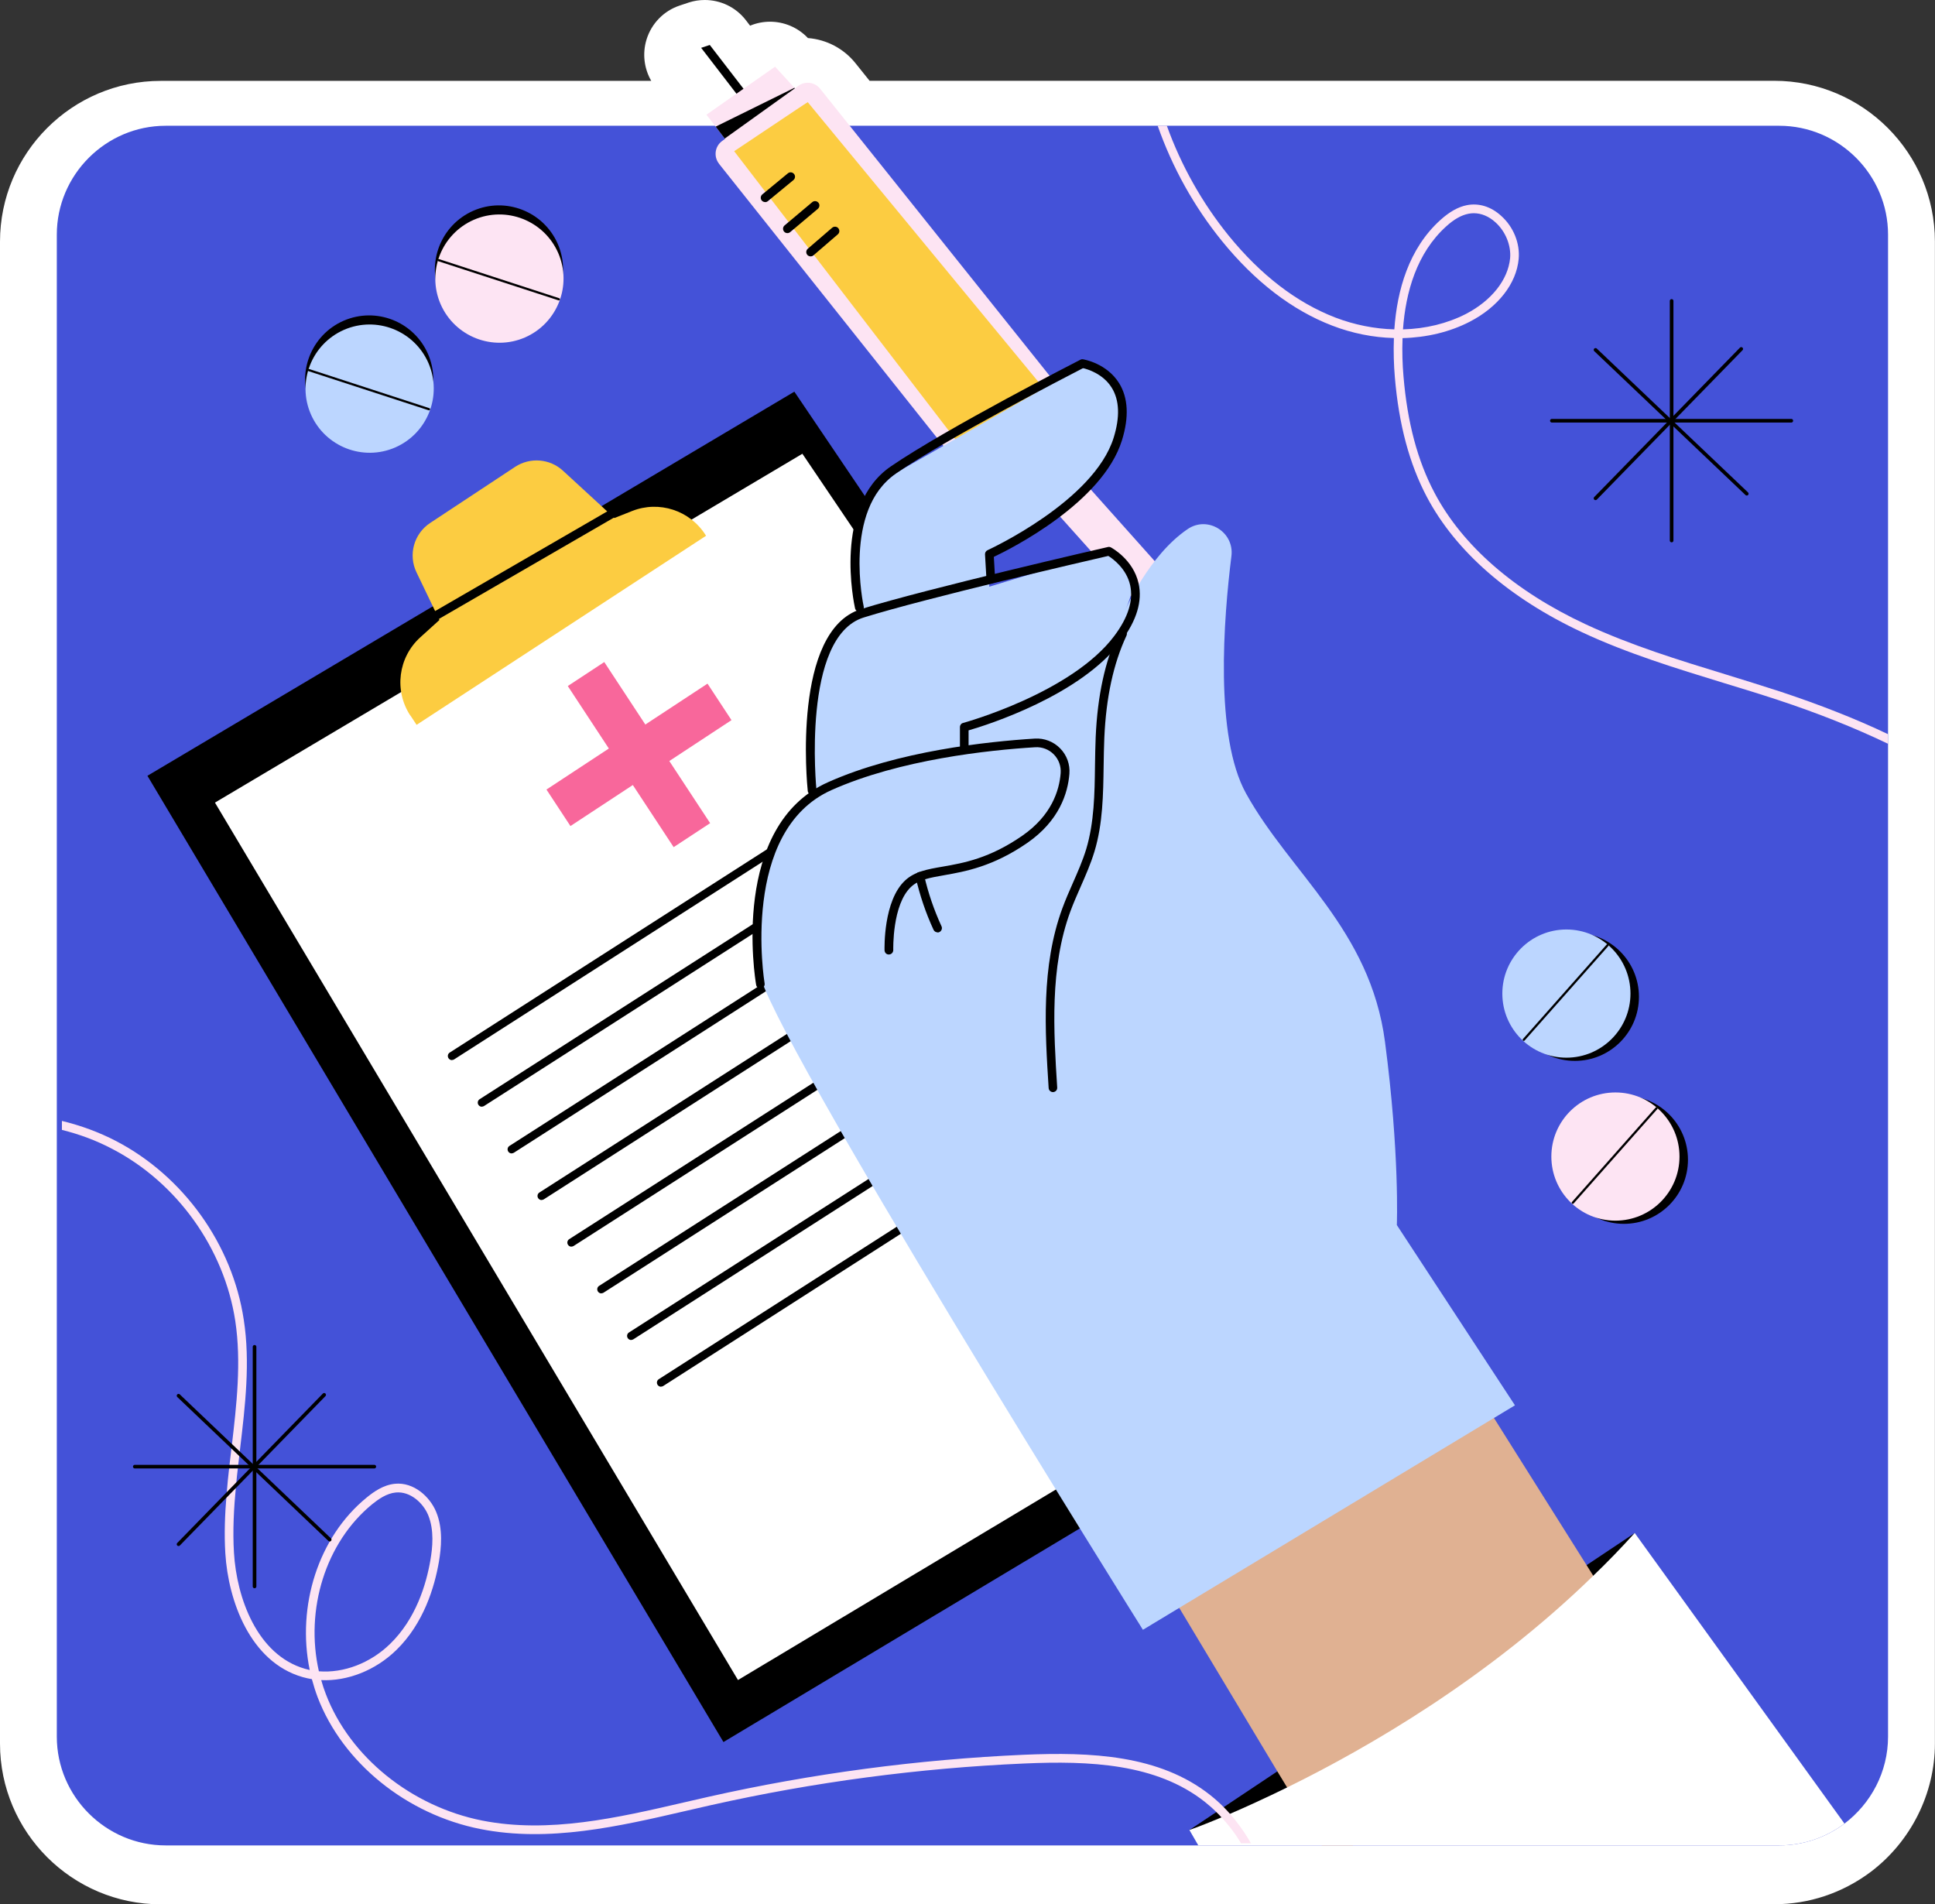
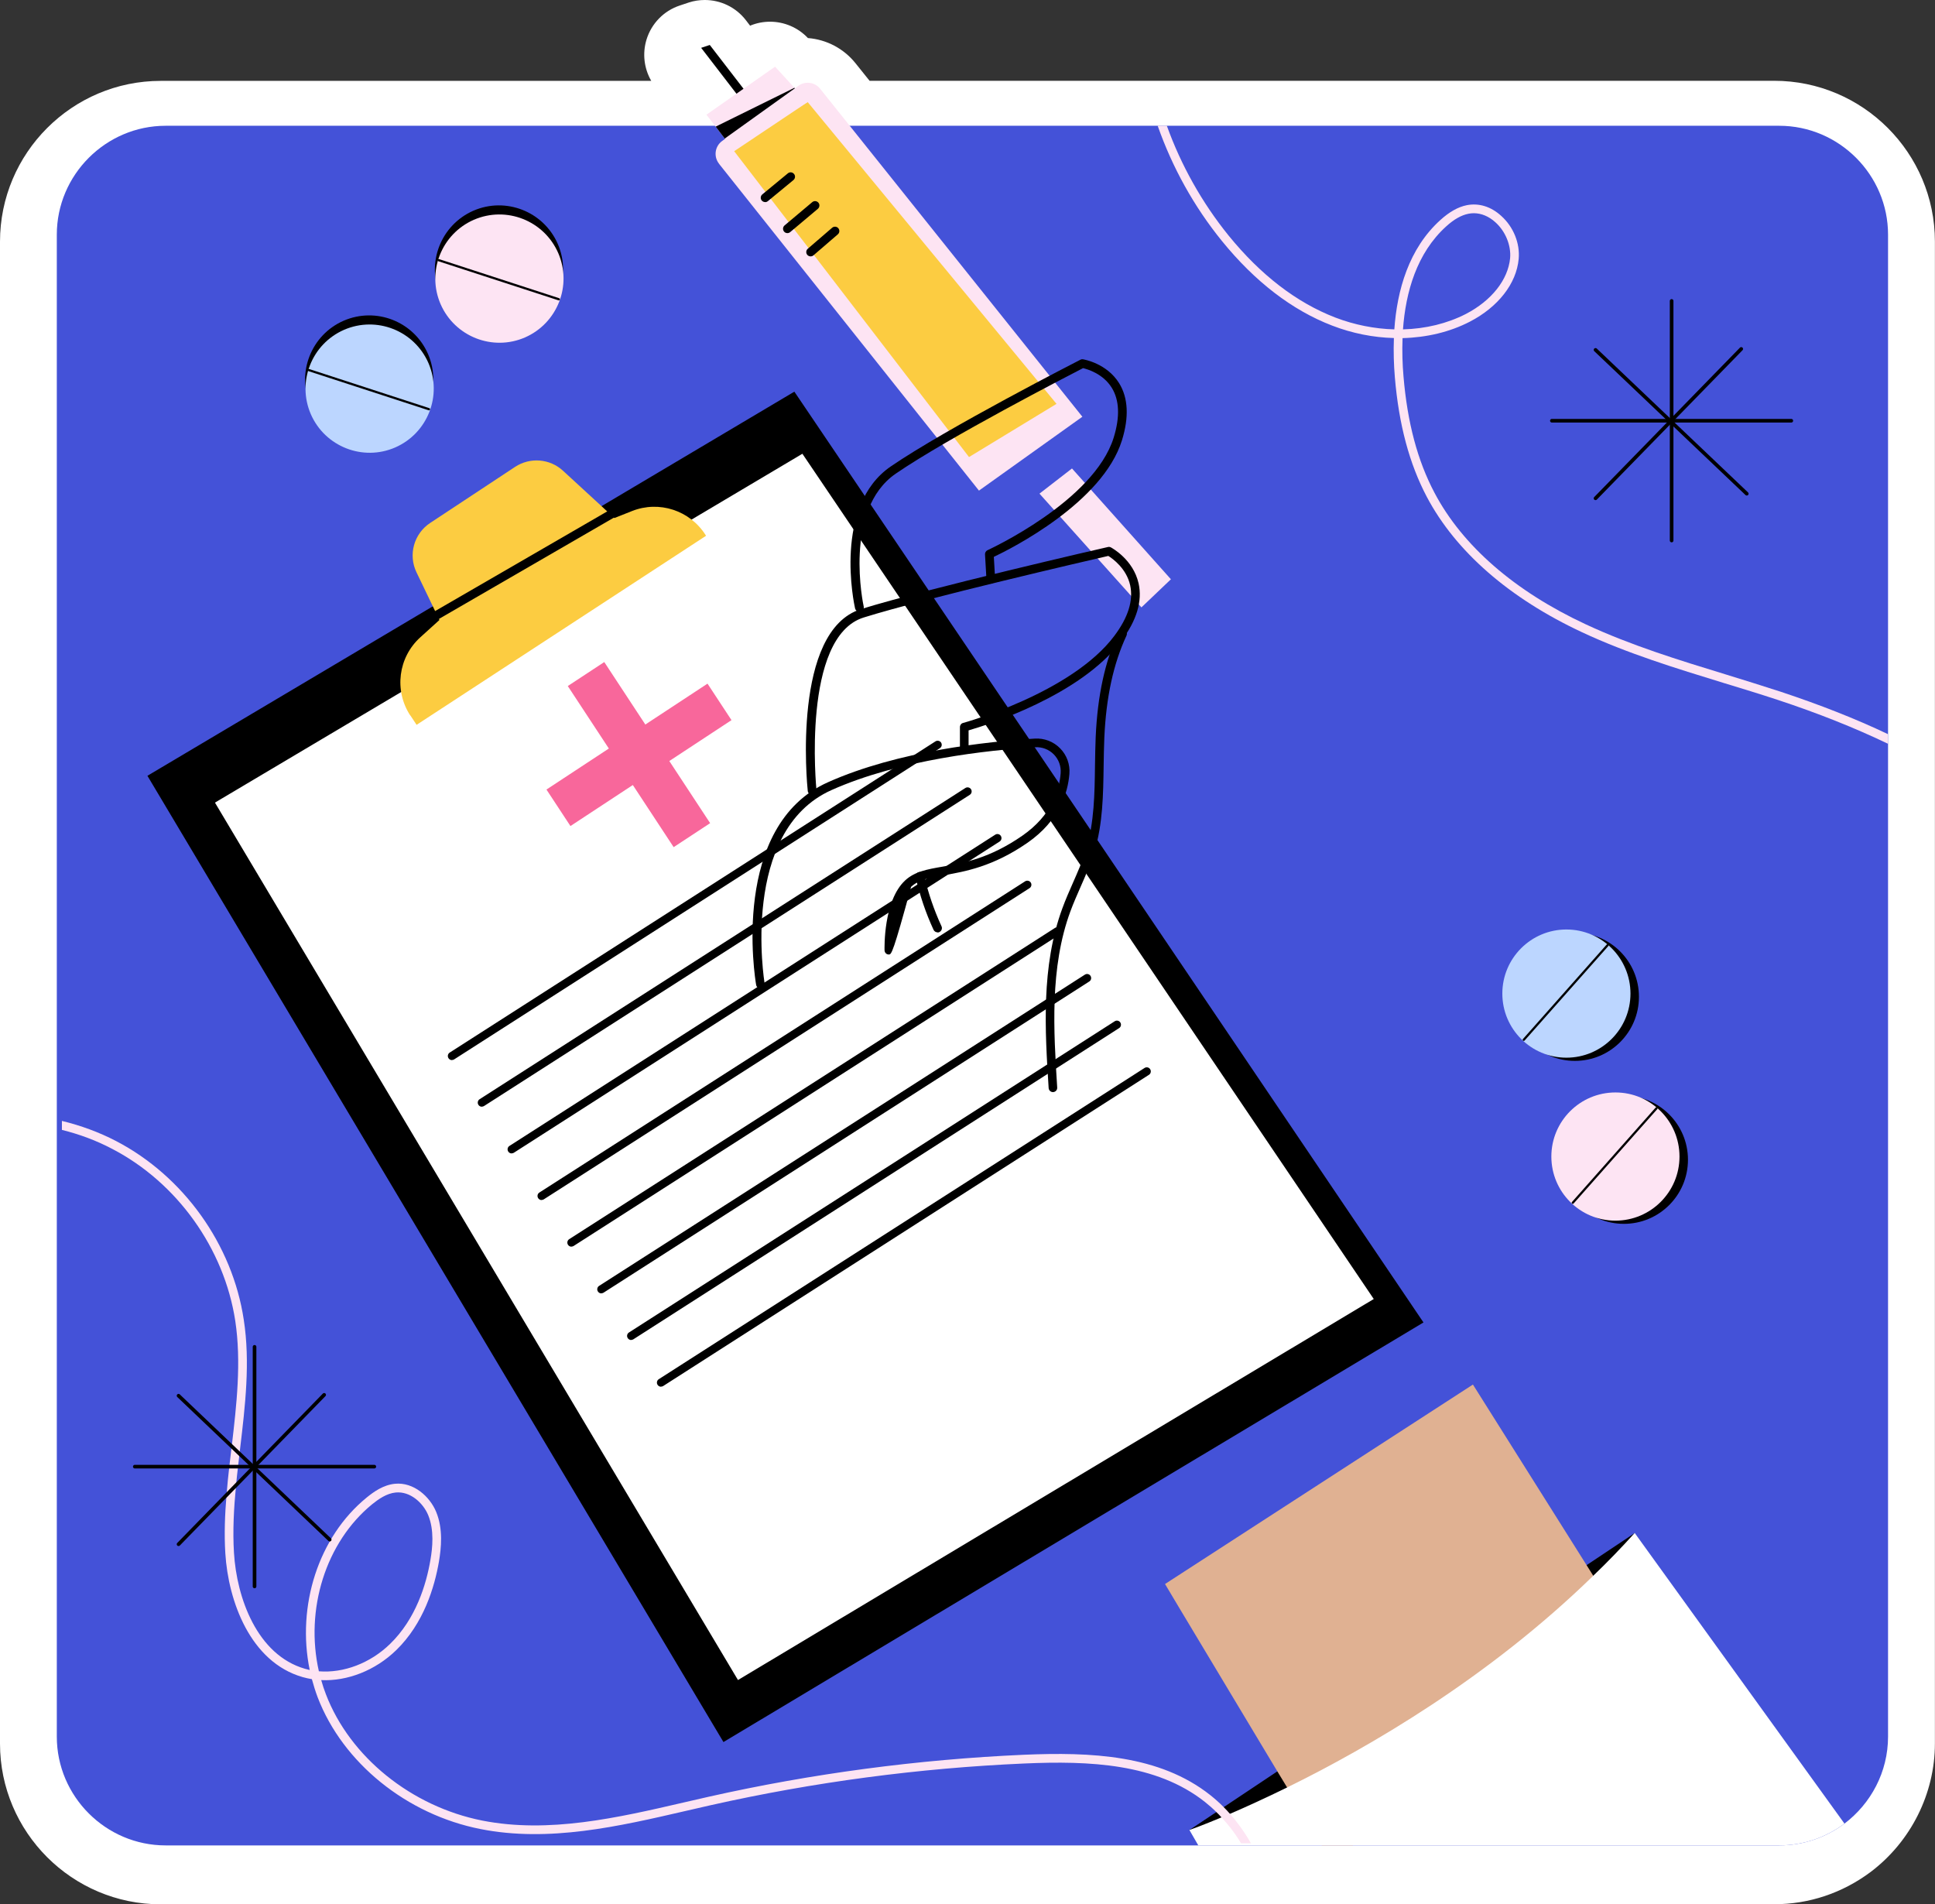
<svg xmlns="http://www.w3.org/2000/svg" width="442" height="435" viewBox="0 0 442 435" fill="none">
  <rect x="0" y="0" width="442" height="435" fill="#333333" stroke="none" />
  <g clip-path="url(#clip0_1_466)">
    <path d="M36.717 435C16.472 435 0 418.522 0 398.289V55.205C0 34.953 16.472 18.474 36.717 18.474H148.762C147.123 15.649 146.708 12.23 147.676 9.049C148.801 5.374 151.626 2.47 155.26 1.265L157.334 0.573C158.539 0.178 159.763 0 160.988 0C164.602 0 168.078 1.64 170.369 4.604L171.337 5.868C172.799 5.256 174.359 4.959 175.899 4.959C179.079 4.959 182.239 6.244 184.55 8.694C188.816 9.03 192.727 11.084 195.433 14.463L198.632 18.454H405.264C425.508 18.454 441.98 34.933 441.98 55.185V398.269C441.98 409.69 436.509 420.636 427.325 427.591C420.847 432.431 413.243 434.98 405.264 434.98C405.264 434.98 307.972 434.98 307.834 434.98H36.717V435Z" fill="white" />
    <path d="M431.275 53.604V396.689C431.275 404.789 427.345 412.001 421.321 416.565C417.154 419.687 411.979 421.545 406.409 421.545H37.842C24.175 421.545 12.976 410.361 12.976 396.689V53.604C12.976 39.932 24.175 28.729 37.842 28.729H406.409C420.077 28.729 431.275 39.932 431.275 53.604Z" fill="#4452D8" />
    <path d="M33.675 177.213L165.254 397.933L325.155 302.086L181.449 89.466L33.675 177.213Z" fill="black" />
    <path d="M49.1 183.338L168.572 383.767L313.799 296.731L183.286 103.652L49.1 183.338Z" fill="white" />
    <path d="M138.03 151.231L129.695 156.712L153.878 193.513L162.213 188.032L138.03 151.231Z" fill="#F8679B" />
    <path d="M167.09 164.5L161.612 156.163L124.824 180.355L130.303 188.693L167.09 164.5Z" fill="#F8679B" />
    <path d="M93.737 163.421L95.159 165.575L161.284 122.383L161.165 122.205C157.61 116.594 150.559 114.282 144.377 116.732L140.348 118.333L128.597 107.525C125.594 104.759 121.091 104.403 117.674 106.636L98.26 119.459C94.546 121.909 93.203 126.73 95.139 130.741L100.373 141.628L96.008 145.58C90.952 150.163 89.984 157.731 93.717 163.441L93.737 163.421Z" fill="#FCCC41" />
    <path d="M96.423 143.446C96.087 143.446 95.751 143.268 95.573 142.952C95.297 142.477 95.455 141.865 95.929 141.588L140.802 115.606C141.276 115.329 141.889 115.488 142.165 115.962C142.442 116.436 142.284 117.048 141.81 117.325L96.936 143.307C96.778 143.406 96.6 143.446 96.442 143.446H96.423Z" fill="black" />
    <path d="M103.237 242.158C102.921 242.158 102.624 242 102.447 241.724C102.17 241.289 102.289 240.716 102.723 240.439L213.682 169.349C214.117 169.072 214.69 169.211 214.966 169.625C215.243 170.06 215.124 170.633 214.69 170.91L103.731 242C103.573 242.099 103.395 242.139 103.237 242.139V242.158Z" fill="black" />
    <path d="M110.07 252.808C109.754 252.808 109.458 252.65 109.28 252.374C109.004 251.939 109.122 251.366 109.557 251.089L220.516 179.999C220.951 179.722 221.523 179.86 221.8 180.275C222.076 180.71 221.958 181.283 221.523 181.56L110.564 252.65C110.406 252.749 110.228 252.788 110.07 252.788V252.808Z" fill="black" />
    <path d="M116.884 263.478C116.568 263.478 116.272 263.32 116.094 263.043C115.818 262.608 115.936 262.035 116.371 261.759L227.33 190.668C227.765 190.391 228.337 190.51 228.614 190.945C228.89 191.379 228.772 191.952 228.337 192.229L117.378 263.32C117.22 263.418 117.042 263.458 116.884 263.458V263.478Z" fill="black" />
    <path d="M123.718 274.127C123.402 274.127 123.106 273.969 122.928 273.693C122.652 273.258 122.77 272.685 123.205 272.408L234.164 201.318C234.598 201.041 235.171 201.18 235.448 201.594C235.724 202.029 235.606 202.602 235.171 202.879L124.212 273.969C124.054 274.068 123.876 274.108 123.718 274.108V274.127Z" fill="black" />
    <path d="M130.532 284.777C130.216 284.777 129.92 284.619 129.742 284.343C129.466 283.908 129.584 283.335 130.019 283.058L240.978 211.968C241.412 211.691 241.985 211.81 242.262 212.244C242.538 212.679 242.42 213.252 241.985 213.529L131.026 284.619C130.868 284.718 130.69 284.757 130.532 284.757V284.777Z" fill="black" />
    <path d="M137.366 295.447C137.05 295.447 136.754 295.289 136.576 295.012C136.299 294.577 136.418 294.004 136.852 293.728L247.812 222.637C248.246 222.361 248.819 222.479 249.095 222.914C249.372 223.349 249.253 223.922 248.819 224.198L137.86 295.289C137.702 295.387 137.524 295.427 137.366 295.427V295.447Z" fill="black" />
    <path d="M144.18 306.097C143.864 306.097 143.568 305.938 143.39 305.662C143.113 305.227 143.232 304.654 143.666 304.378L254.626 233.287C255.06 233.01 255.633 233.129 255.909 233.564C256.186 233.998 256.067 234.571 255.633 234.848L144.674 305.938C144.516 306.037 144.338 306.077 144.18 306.077V306.097Z" fill="black" />
    <path d="M150.994 316.766C150.678 316.766 150.382 316.608 150.204 316.331C149.927 315.897 150.046 315.324 150.48 315.047L261.439 243.956C261.874 243.68 262.447 243.798 262.723 244.233C263 244.668 262.881 245.241 262.447 245.517L151.488 316.608C151.33 316.707 151.152 316.746 150.994 316.746V316.766Z" fill="black" />
    <path d="M171.416 23.927C171.238 24.066 171.041 24.145 170.823 24.145C170.527 24.145 170.231 24.006 170.033 23.75L168.216 21.398L160.158 10.926C160.81 10.709 161.462 10.492 162.133 10.274L169.836 20.272L171.594 22.544C171.929 22.979 171.85 23.591 171.416 23.927Z" fill="black" />
    <path d="M237.442 112.761L260.728 138.743L267.463 132.322L244.869 107.011L237.442 112.761Z" fill="#FDE4F3" />
    <path d="M164.246 37.422L223.617 112.069L247.239 95.196L187.335 20.272C186.13 18.751 183.938 18.454 182.358 19.6L164.957 32.206C163.279 33.411 162.963 35.782 164.246 37.403V37.422Z" fill="#FDE4F3" />
    <path d="M167.703 34.538L184.491 23.315L241.333 92.252L221.346 104.403L167.703 34.538Z" fill="#FCCC41" />
    <path d="M271.69 418.027L373.406 350.197C373.406 350.197 369.693 371.971 336.63 395.582C303.568 419.213 271.69 418.027 271.69 418.027Z" fill="black" />
    <path d="M373.406 374.974L308.979 421.564H301.948L297.544 414.214L294.008 408.306L291.776 404.631L269.359 367.268L266.12 361.835L336.452 316.272L341.252 323.899L362.405 357.508L363.945 359.958L366.967 364.759L373.406 374.974Z" fill="#E0B192" />
-     <path d="M261.064 372.287C261.064 372.287 174.754 234.512 173.352 221.768C170.488 195.786 185.498 180.591 185.498 180.591C185.498 180.591 183.484 142.794 196.973 140.087C196.973 140.087 190.91 115.784 206.414 107.011C217.119 100.965 234.895 90.73 244.888 84.961C249.056 82.55 254.309 85.04 255.179 89.762C255.909 93.773 256.067 98.555 254.309 102.961C250.261 113.077 225.967 126.592 225.967 126.592V134.021L249.806 126.77C255.001 125.189 259.899 129.911 258.536 135.187C258.2 136.471 257.707 137.894 256.996 139.435C256.996 139.435 262.387 126.868 271.315 120.842C275.877 117.76 281.96 121.534 281.289 127.007C279.511 141.193 277.378 168.203 284.646 181.283C294.759 199.5 312.989 212.323 316.366 237.989C319.743 263.636 319.072 279.838 319.072 279.838L346.051 321.014L261.044 372.307L261.064 372.287Z" fill="#BCD6FF" />
    <path d="M196.282 139.731C195.828 139.731 195.413 139.415 195.314 138.96C195.097 138.012 190.258 115.586 203.491 106.537C216.21 97.824 246.468 82.333 246.784 82.175C246.962 82.076 247.179 82.037 247.397 82.076C247.614 82.116 252.808 82.985 255.633 87.529C257.707 90.869 257.924 95.275 256.285 100.57C251.86 114.816 230.984 125.327 227.014 127.204L227.31 132.262C227.35 132.816 226.935 133.27 226.382 133.31C225.829 133.329 225.375 132.934 225.335 132.381L225 126.651C224.98 126.236 225.197 125.861 225.572 125.683C225.809 125.564 249.846 114.559 254.388 99.977C255.85 95.255 255.712 91.422 253.954 88.577C251.959 85.356 248.424 84.348 247.397 84.091C244.177 85.751 216.566 99.997 204.637 108.177C192.51 116.475 197.23 138.308 197.289 138.526C197.408 139.059 197.072 139.593 196.539 139.711C196.46 139.711 196.401 139.731 196.322 139.731H196.282Z" fill="black" />
    <path d="M185.498 181.579C185.004 181.579 184.57 181.204 184.511 180.69C184.353 179.188 180.896 144.058 196.677 139.138C211.727 134.456 252.67 125.031 253.085 124.952C253.322 124.893 253.559 124.932 253.776 125.051C253.974 125.169 258.852 127.797 260.077 133.25C260.985 137.281 259.662 141.727 256.127 146.429C246.784 158.897 225.533 165.595 221.247 166.84V171.147C221.247 171.7 220.812 172.135 220.259 172.135C219.706 172.135 219.272 171.7 219.272 171.147V166.089C219.272 165.634 219.568 165.239 220.003 165.14C220.24 165.081 244.75 158.324 254.547 145.244C257.707 141.035 258.911 137.143 258.161 133.705C257.312 129.852 254.151 127.599 253.164 126.987C248.937 127.955 211.47 136.629 197.289 141.055C183.049 145.481 186.466 180.157 186.505 180.512C186.565 181.066 186.17 181.54 185.617 181.599C185.577 181.599 185.538 181.599 185.518 181.599L185.498 181.579Z" fill="black" />
-     <path d="M173.687 225.799C173.213 225.799 172.798 225.463 172.719 224.969C172.463 223.487 166.775 188.653 189.152 178.675C205.071 171.562 225.552 169.388 236.356 168.717C238.509 168.578 240.642 169.388 242.163 170.949C243.684 172.49 244.454 174.624 244.276 176.778C243.921 181.184 241.965 187.487 234.658 192.545C226.836 197.959 220.417 199.085 215.717 199.915C212.32 200.508 209.87 200.943 208.113 202.582C203.768 206.613 204.044 216.907 204.044 217.006C204.044 217.559 203.629 218.014 203.076 218.033C202.503 218.073 202.069 217.619 202.049 217.065C202.049 216.611 201.753 205.764 206.75 201.12C208.942 199.085 211.786 198.572 215.361 197.959C220.121 197.129 226.046 196.082 233.512 190.905C240.188 186.282 241.965 180.591 242.281 176.62C242.4 175.039 241.847 173.478 240.721 172.332C239.595 171.186 238.055 170.594 236.455 170.692C225.789 171.344 205.565 173.498 189.942 180.473C168.967 189.838 174.596 224.277 174.655 224.633C174.754 225.166 174.379 225.68 173.845 225.779C173.786 225.779 173.727 225.779 173.668 225.779L173.687 225.799Z" fill="black" />
+     <path d="M173.687 225.799C173.213 225.799 172.798 225.463 172.719 224.969C172.463 223.487 166.775 188.653 189.152 178.675C205.071 171.562 225.552 169.388 236.356 168.717C238.509 168.578 240.642 169.388 242.163 170.949C243.684 172.49 244.454 174.624 244.276 176.778C243.921 181.184 241.965 187.487 234.658 192.545C226.836 197.959 220.417 199.085 215.717 199.915C212.32 200.508 209.87 200.943 208.113 202.582C204.044 217.559 203.629 218.014 203.076 218.033C202.503 218.073 202.069 217.619 202.049 217.065C202.049 216.611 201.753 205.764 206.75 201.12C208.942 199.085 211.786 198.572 215.361 197.959C220.121 197.129 226.046 196.082 233.512 190.905C240.188 186.282 241.965 180.591 242.281 176.62C242.4 175.039 241.847 173.478 240.721 172.332C239.595 171.186 238.055 170.594 236.455 170.692C225.789 171.344 205.565 173.498 189.942 180.473C168.967 189.838 174.596 224.277 174.655 224.633C174.754 225.166 174.379 225.68 173.845 225.779C173.786 225.779 173.727 225.779 173.668 225.779L173.687 225.799Z" fill="black" />
    <path d="M240.523 249.469C240.01 249.469 239.575 249.074 239.536 248.54C238.706 235.5 237.778 220.74 242.676 207.463C243.387 205.526 244.217 203.63 245.027 201.792C246.152 199.243 247.318 196.596 248.127 193.928C249.945 187.843 250.043 181.283 250.122 174.94C250.162 172.747 250.182 170.574 250.28 168.4C250.695 158.877 252.413 151.013 255.514 144.354C255.751 143.861 256.344 143.643 256.838 143.88C257.331 144.117 257.549 144.71 257.312 145.204C254.329 151.606 252.67 159.233 252.255 168.499C252.157 170.653 252.137 172.806 252.097 174.98C251.999 181.461 251.92 188.159 250.004 194.501C249.155 197.307 247.97 199.994 246.824 202.602C246.034 204.42 245.204 206.277 244.513 208.154C239.753 221.037 240.681 235.579 241.491 248.422C241.531 248.975 241.116 249.429 240.563 249.469C240.543 249.469 240.523 249.469 240.504 249.469H240.523Z" fill="black" />
    <path d="M214.156 212.975C213.781 212.975 213.426 212.758 213.248 212.402C211.47 208.569 210.107 204.519 209.159 200.389C209.041 199.856 209.377 199.322 209.91 199.204C210.443 199.085 210.976 199.421 211.095 199.955C212.003 203.946 213.347 207.858 215.065 211.592C215.302 212.086 215.065 212.679 214.571 212.916C214.433 212.975 214.295 213.015 214.156 213.015V212.975Z" fill="black" />
    <path d="M421.321 416.565C417.154 419.687 411.979 421.544 406.409 421.544H273.724L271.69 418.027C271.69 418.027 271.69 418.027 271.73 418.008C272.105 417.889 274.712 416.941 279.018 415.143C279.63 414.886 280.282 414.609 280.953 414.333C284.488 412.811 288.932 410.796 294.008 408.306C312.633 399.158 339.929 383.352 363.945 359.938C367.185 356.836 370.325 353.576 373.406 350.177L421.321 416.565Z" fill="white" />
    <path d="M184.491 23.315L166.933 33.451L165.55 31.653L163.476 28.926L161.363 26.2L177.045 15.234L181.469 20.055L181.568 20.173L184.491 23.315Z" fill="#FDE4F3" />
    <path d="M181.568 20.173L165.55 31.653L163.476 28.926L181.469 20.055L181.568 20.173Z" fill="black" />
    <path d="M174.774 46.156C174.497 46.156 174.201 46.037 174.003 45.8C173.648 45.385 173.707 44.753 174.142 44.397L179.968 39.596C180.383 39.24 181.015 39.299 181.37 39.734C181.726 40.149 181.667 40.781 181.232 41.137L175.406 45.938C175.228 46.096 174.991 46.175 174.774 46.175V46.156Z" fill="black" />
    <path d="M179.85 53.249C179.573 53.249 179.277 53.13 179.099 52.893C178.744 52.478 178.803 51.846 179.218 51.49L185.538 46.175C185.953 45.82 186.585 45.879 186.94 46.294C187.296 46.709 187.236 47.341 186.822 47.697L180.501 53.012C180.324 53.17 180.087 53.249 179.869 53.249H179.85Z" fill="black" />
    <path d="M185.162 58.564C184.886 58.564 184.609 58.445 184.412 58.228C184.056 57.813 184.096 57.181 184.511 56.825L190.08 52.024C190.495 51.668 191.127 51.708 191.483 52.123C191.838 52.538 191.799 53.17 191.384 53.525L185.814 58.327C185.637 58.485 185.399 58.564 185.162 58.564Z" fill="black" />
    <path d="M406.745 158.008C402.578 156.644 398.312 155.34 394.184 154.056C383.518 150.796 372.478 147.397 362.227 142.616C346.012 135.068 334.063 124.675 327.683 112.583C323.792 105.233 321.482 96.52 320.593 85.988C320.356 83.281 320.257 80.278 320.376 77.235C325.866 77.097 331.159 75.852 335.742 73.481C342.2 70.142 346.387 64.788 346.901 59.157C347.236 55.6 345.716 51.806 342.891 49.297C340.58 47.183 337.796 46.333 335.07 46.867C333.075 47.262 331.08 48.388 329.007 50.265C321.798 56.785 319.131 66.289 318.499 75.24C314.016 75.121 309.394 74.212 305.009 72.533C296.161 69.115 287.984 62.832 280.637 53.802C274.554 46.274 269.794 37.778 266.535 28.729H264.442C267.78 38.232 272.717 47.163 279.116 55.047C286.661 64.333 295.134 70.853 304.279 74.37C308.881 76.149 313.7 77.097 318.4 77.216C318.282 80.338 318.381 83.38 318.618 86.166C319.526 96.954 321.916 105.905 325.925 113.512C332.522 125.979 344.768 136.669 361.398 144.434C371.747 149.274 382.867 152.673 393.611 155.972C397.719 157.217 401.965 158.521 406.113 159.885C415.317 162.927 423.691 166.267 431.275 169.902V167.709C423.849 164.172 415.672 160.971 406.745 158.008ZM330.33 51.727C332.127 50.087 333.826 49.139 335.445 48.823C335.84 48.744 336.255 48.704 336.65 48.704C338.368 48.704 340.087 49.416 341.568 50.759C343.899 52.834 345.202 56.074 344.945 58.979C344.471 63.918 340.699 68.68 334.833 71.723C330.547 73.916 325.629 75.102 320.474 75.24C321.087 66.744 323.615 57.813 330.33 51.727Z" fill="#FDE4F3" />
    <path d="M283.224 417.158C282.513 416.17 281.763 415.242 280.953 414.333C280.499 413.799 280.005 413.286 279.511 412.792C278.563 411.823 277.536 410.915 276.47 410.065C264.837 400.838 249.135 400.186 233.868 400.838C209.732 401.905 185.498 405.125 161.916 410.421C160.02 410.855 158.144 411.29 156.228 411.725C141.059 415.242 125.357 418.857 110.169 415.874C93.934 412.653 79.911 401.312 74.44 387.007C74.025 385.94 73.67 384.853 73.374 383.786C79.338 384.063 85.718 381.593 90.498 376.95C96.778 370.845 99.267 362.546 100.274 356.658C100.768 353.694 101.262 349.269 99.622 345.337C98.18 341.859 94.487 338.52 90.221 338.935C87.574 339.192 85.382 340.753 83.763 342.076C72.702 351.086 67.745 366.873 70.747 381.475C70.391 381.396 70.016 381.297 69.661 381.198C58.699 378.037 54.058 364.957 53.445 354.702C53.129 349.585 53.425 344.428 53.919 339.271C54.058 337.828 54.196 336.406 54.374 335.003C54.472 334.015 54.591 333.047 54.709 332.079C54.749 331.684 54.808 331.269 54.848 330.874C55.993 321.212 57.198 311.214 55.677 301.434C53.09 284.264 41.911 268.674 26.525 260.652C22.614 258.617 18.447 257.096 14.142 256.049V258.103C18.131 259.091 21.983 260.514 25.617 262.431C40.449 270.136 51.214 285.192 53.742 301.73C55.164 311.155 54.038 320.915 52.932 330.38C52.912 330.478 52.912 330.557 52.892 330.656C52.715 332.099 52.537 333.541 52.379 335.003C52.142 337.157 51.905 339.31 51.747 341.484C51.371 345.929 51.194 350.395 51.47 354.821C52.142 365.727 57.158 379.657 69.127 383.095C69.819 383.292 70.53 383.45 71.241 383.569C71.616 384.952 72.05 386.355 72.564 387.718C78.292 402.675 92.887 414.491 109.774 417.81C125.377 420.893 141.296 417.218 156.662 413.661C158.578 413.207 160.474 412.772 162.35 412.357C185.834 407.081 209.93 403.881 233.966 402.833C248.839 402.181 264.106 402.814 275.225 411.606C276.134 412.337 277.023 413.108 277.833 413.918C278.247 414.313 278.662 414.728 279.018 415.143C279.709 415.874 280.361 416.645 280.993 417.435C281.881 418.561 282.711 419.766 283.481 421.051H285.733C284.982 419.707 284.133 418.403 283.224 417.158ZM85.027 343.598C86.429 342.472 88.305 341.128 90.399 340.93C93.717 340.614 96.64 343.301 97.805 346.087C99.227 349.545 98.793 353.596 98.319 356.342C97.371 361.934 95.001 369.797 89.095 375.527C84.572 379.933 78.469 382.225 72.84 381.771C69.641 367.683 74.361 352.311 85.027 343.598Z" fill="#FDE4F3" />
    <path d="M359.739 242.336C367.821 242.336 374.374 235.781 374.374 227.695C374.374 219.609 367.821 213.054 359.739 213.054C351.656 213.054 345.103 219.609 345.103 227.695C345.103 235.781 351.656 242.336 359.739 242.336Z" fill="black" />
    <path d="M372.438 226.964C372.438 235.045 365.881 241.605 357.803 241.605C349.725 241.605 343.168 235.045 343.168 226.964C343.168 218.883 349.725 212.323 357.803 212.323C365.881 212.323 372.438 218.883 372.438 226.964Z" fill="#BCD6FF" />
    <path d="M348.066 237.515L367.185 215.939" stroke="black" stroke-width="0.51" stroke-linecap="round" stroke-linejoin="round" />
    <path d="M370.937 279.561C379.02 279.561 385.572 273.006 385.572 264.92C385.572 256.834 379.02 250.279 370.937 250.279C362.854 250.279 356.302 256.834 356.302 264.92C356.302 273.006 362.854 279.561 370.937 279.561Z" fill="black" />
    <path d="M369.002 278.83C377.084 278.83 383.637 272.275 383.637 264.189C383.637 256.103 377.084 249.548 369.002 249.548C360.919 249.548 354.366 256.103 354.366 264.189C354.366 272.275 360.919 278.83 369.002 278.83Z" fill="#FDE4F3" />
    <path d="M359.265 274.74L378.383 253.164" stroke="black" stroke-width="0.51" stroke-linecap="round" stroke-linejoin="round" />
    <path d="M78.489 73.264C85.915 70.043 94.527 73.442 97.766 80.851C100.985 88.261 97.588 96.895 90.182 100.135C82.755 103.356 74.144 99.958 70.905 92.548C67.686 85.139 71.083 76.504 78.489 73.264Z" fill="black" />
    <path d="M78.588 75.339C86.014 72.118 94.626 75.516 97.865 82.926C101.084 90.355 97.687 98.97 90.28 102.21C82.874 105.431 74.243 102.032 71.004 94.623C67.784 87.213 71.181 78.579 78.588 75.339Z" fill="#BCD6FF" />
    <path d="M97.983 93.477L70.569 84.546" stroke="black" stroke-width="0.51" stroke-linecap="round" stroke-linejoin="round" />
    <path d="M108.135 48.131C115.541 44.911 124.172 48.309 127.412 55.719C130.631 63.128 127.234 71.762 119.827 75.003C112.421 78.223 103.79 74.825 100.551 67.415C97.331 60.006 100.728 51.372 108.135 48.131Z" fill="black" />
    <path d="M108.234 50.206C115.66 46.985 124.271 50.384 127.51 57.793C130.73 65.203 127.333 73.837 119.926 77.077C112.52 80.298 103.889 76.9 100.649 69.49C97.43 62.081 100.827 53.446 108.234 50.206Z" fill="#FDE4F3" />
    <path d="M127.649 68.364L100.215 59.433" stroke="black" stroke-width="0.51" stroke-linecap="round" stroke-linejoin="round" />
    <path d="M381.84 68.739V123.47" stroke="black" stroke-width="0.83" stroke-linecap="round" stroke-linejoin="round" />
    <path d="M397.739 79.705L364.459 113.828" stroke="black" stroke-width="0.83" stroke-linecap="round" stroke-linejoin="round" />
    <path d="M409.174 96.105H354.485" stroke="black" stroke-width="0.83" stroke-linecap="round" stroke-linejoin="round" />
    <path d="M399.003 112.781L364.459 79.922" stroke="black" stroke-width="0.83" stroke-linecap="round" stroke-linejoin="round" />
    <path d="M58.146 307.657V362.388" stroke="black" stroke-width="0.83" stroke-linecap="round" stroke-linejoin="round" />
    <path d="M74.045 318.623L40.785 352.746" stroke="black" stroke-width="0.83" stroke-linecap="round" stroke-linejoin="round" />
    <path d="M85.501 335.022H30.791" stroke="black" stroke-width="0.83" stroke-linecap="round" stroke-linejoin="round" />
    <path d="M75.309 351.699L40.785 318.821" stroke="black" stroke-width="0.83" stroke-linecap="round" stroke-linejoin="round" />
  </g>
  <defs>
    <clipPath id="clip0_1_466">
      <rect width="442" height="435" fill="white" />
    </clipPath>
  </defs>
</svg>